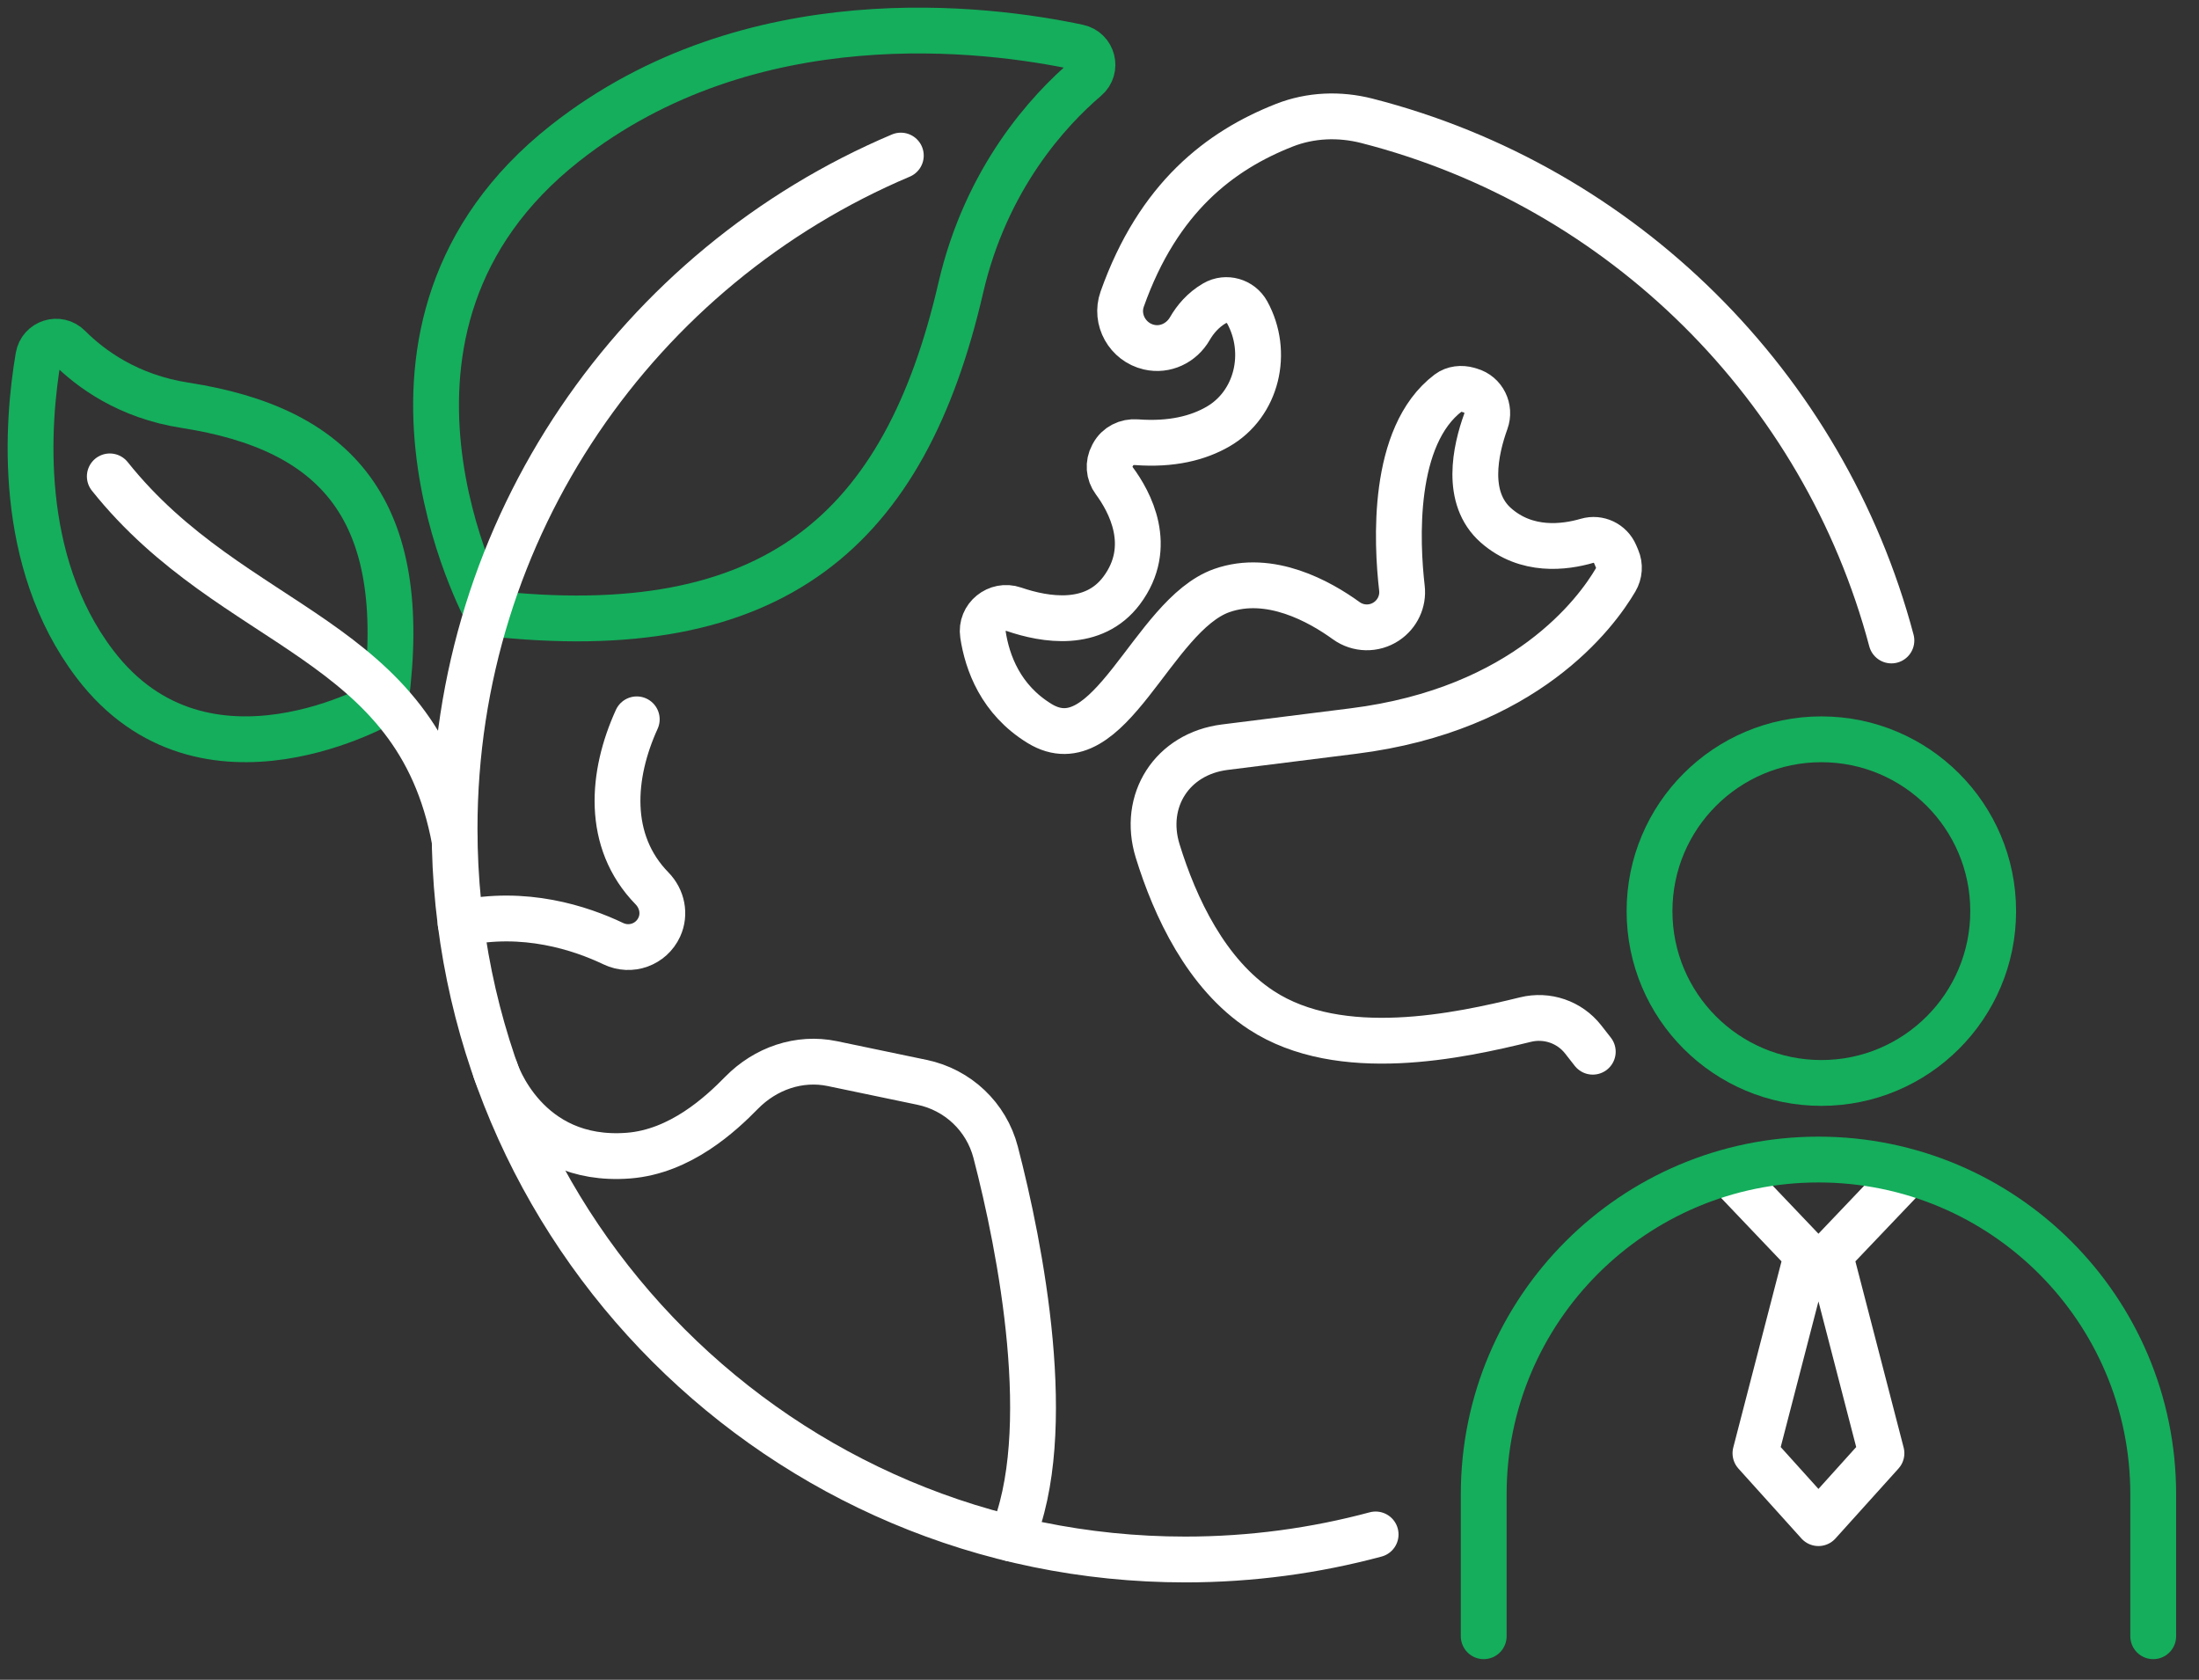
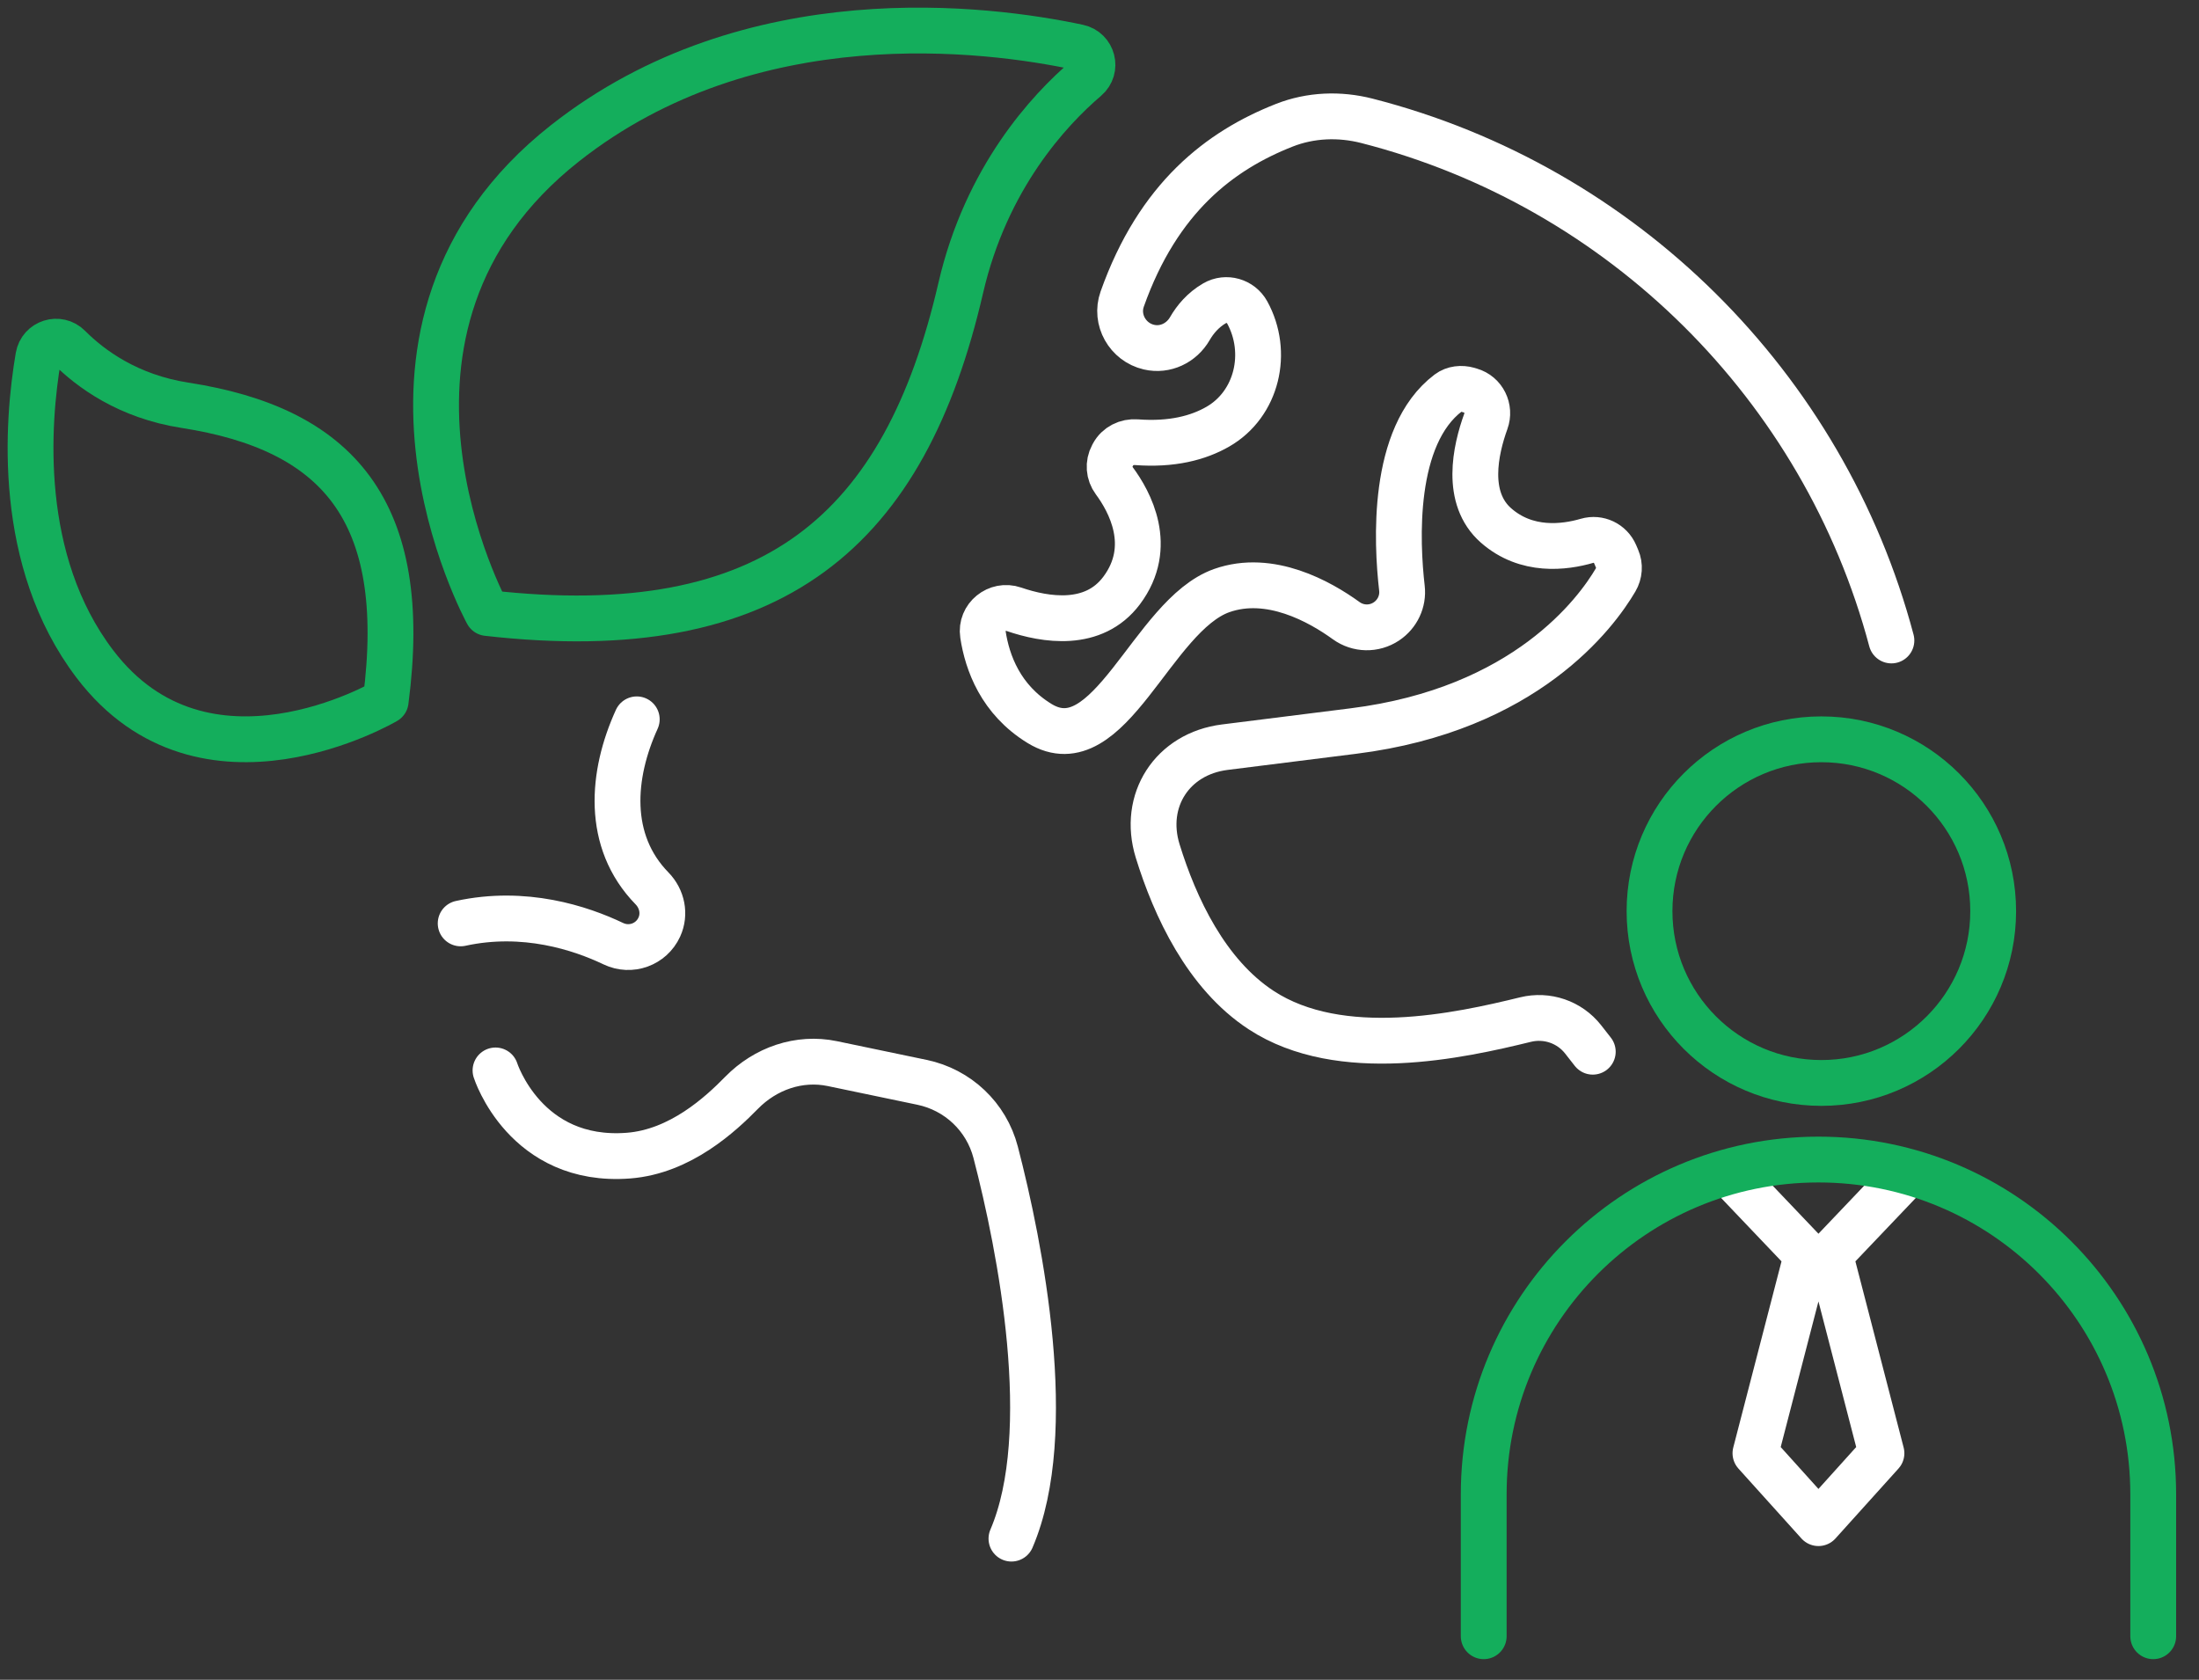
<svg xmlns="http://www.w3.org/2000/svg" width="72" height="55" viewBox="0 0 72 55" fill="none">
  <rect x="0" y="0" width="72" height="55" fill="#333333" stroke="none" />
  <path d="M62.37 38.512L59.919 41.085L61.603 47.583L59.54 49.872L57.477 47.583L59.161 41.085L56.71 38.512" stroke="white" stroke-width="1.5" stroke-linecap="round" stroke-linejoin="round" />
  <path d="M59.635 35.459C62.742 35.459 65.261 32.941 65.261 29.833C65.261 26.726 62.742 24.207 59.635 24.207C56.528 24.207 54.009 26.726 54.009 29.833C54.009 32.941 56.528 35.459 59.635 35.459Z" stroke="#14AE5C" stroke-width="1.5" stroke-linecap="round" stroke-linejoin="round" />
  <path d="M48.58 53.575V48.928C48.58 42.874 53.487 37.967 59.541 37.967C65.594 37.967 70.501 42.874 70.501 48.928V53.575" stroke="#14AE5C" stroke-width="1.5" stroke-linecap="round" stroke-linejoin="round" />
  <path d="M20.849 23.553C20.027 25.355 19.833 27.537 21.35 29.09C21.68 29.429 21.784 29.927 21.587 30.356C21.325 30.928 20.649 31.17 20.082 30.899C19.009 30.387 17.172 29.779 15.083 30.234" stroke="white" stroke-width="1.5" stroke-linecap="round" stroke-linejoin="round" />
  <path d="M16.224 35.049C16.224 35.049 17.195 38.101 20.58 37.838C22.278 37.706 23.599 36.477 24.282 35.78C25.061 34.986 26.164 34.599 27.253 34.826L30.187 35.438C31.362 35.682 32.297 36.566 32.599 37.727C33.41 40.84 34.603 46.916 33.117 50.379" stroke="white" stroke-width="1.5" stroke-linecap="round" stroke-linejoin="round" />
  <path d="M52.151 34.436L51.834 34.031C51.387 33.462 50.651 33.212 49.948 33.384C47.797 33.911 43.892 34.773 41.295 33.075C39.494 31.897 38.471 29.697 37.905 27.865C37.394 26.21 38.382 24.681 40.102 24.465C41.108 24.338 42.469 24.167 44.31 23.937C49.95 23.23 52.265 20.067 52.898 18.99C53.024 18.776 53.043 18.518 52.945 18.29L52.883 18.145C52.73 17.787 52.337 17.599 51.963 17.708C51.226 17.923 49.982 18.084 48.982 17.204C47.961 16.307 48.309 14.738 48.648 13.8C48.802 13.377 48.574 12.912 48.142 12.787L48.068 12.765C47.849 12.703 47.604 12.727 47.423 12.863C45.553 14.275 45.731 17.772 45.902 19.258C45.952 19.689 45.754 20.106 45.394 20.347C44.991 20.615 44.468 20.605 44.076 20.321C43.218 19.7 41.583 18.779 40.003 19.337C37.717 20.145 36.327 25.087 34.039 23.69C32.764 22.911 32.324 21.697 32.184 20.774C32.098 20.211 32.655 19.763 33.193 19.948C34.234 20.305 35.806 20.559 36.723 19.337C37.804 17.895 36.981 16.412 36.485 15.743C36.306 15.502 36.281 15.184 36.423 14.92L36.443 14.882C36.592 14.604 36.894 14.455 37.209 14.479C38.374 14.567 39.236 14.337 39.871 13.973C41.165 13.232 41.555 11.535 40.836 10.228C40.628 9.85 40.145 9.711 39.772 9.927C39.387 10.15 39.13 10.463 38.959 10.759C38.686 11.233 38.151 11.49 37.618 11.366C36.921 11.204 36.504 10.468 36.743 9.794C37.924 6.463 39.954 4.926 42.051 4.101C42.913 3.762 43.861 3.727 44.758 3.957C53.118 6.097 59.715 12.641 61.929 20.971" stroke="white" stroke-width="1.5" stroke-linecap="round" stroke-linejoin="round" />
  <path d="M15.956 20.072C15.956 20.072 10.826 10.733 18.501 4.689C24.581 -0.099 32.338 0.916 35.3 1.545C35.78 1.647 35.935 2.25 35.563 2.568C34.341 3.611 32.29 5.824 31.457 9.429C29.632 17.324 25.384 21.145 15.956 20.072Z" stroke="#14AE5C" stroke-width="1.5" stroke-linecap="round" stroke-linejoin="round" />
  <path d="M12.628 22.956C12.628 22.956 6.693 26.456 3.108 21.744C0.532 18.358 0.89 13.829 1.256 11.681C1.337 11.205 1.916 11.021 2.257 11.364C2.962 12.072 4.194 12.981 6.057 13.27C11.013 14.039 13.451 16.675 12.628 22.956V22.956Z" stroke="#14AE5C" stroke-width="1.5" stroke-linecap="round" stroke-linejoin="round" />
-   <path d="M3.595 15.598C7.665 20.697 13.643 20.811 14.887 27.523" stroke="white" stroke-width="1.5" stroke-linecap="round" stroke-linejoin="round" />
-   <path d="M45.041 50.242C43.053 50.776 40.964 51.062 38.808 51.062C25.595 51.062 14.884 40.351 14.884 27.138C14.884 17.228 20.909 8.726 29.495 5.094" stroke="white" stroke-width="1.5" stroke-linecap="round" stroke-linejoin="round" />
</svg>